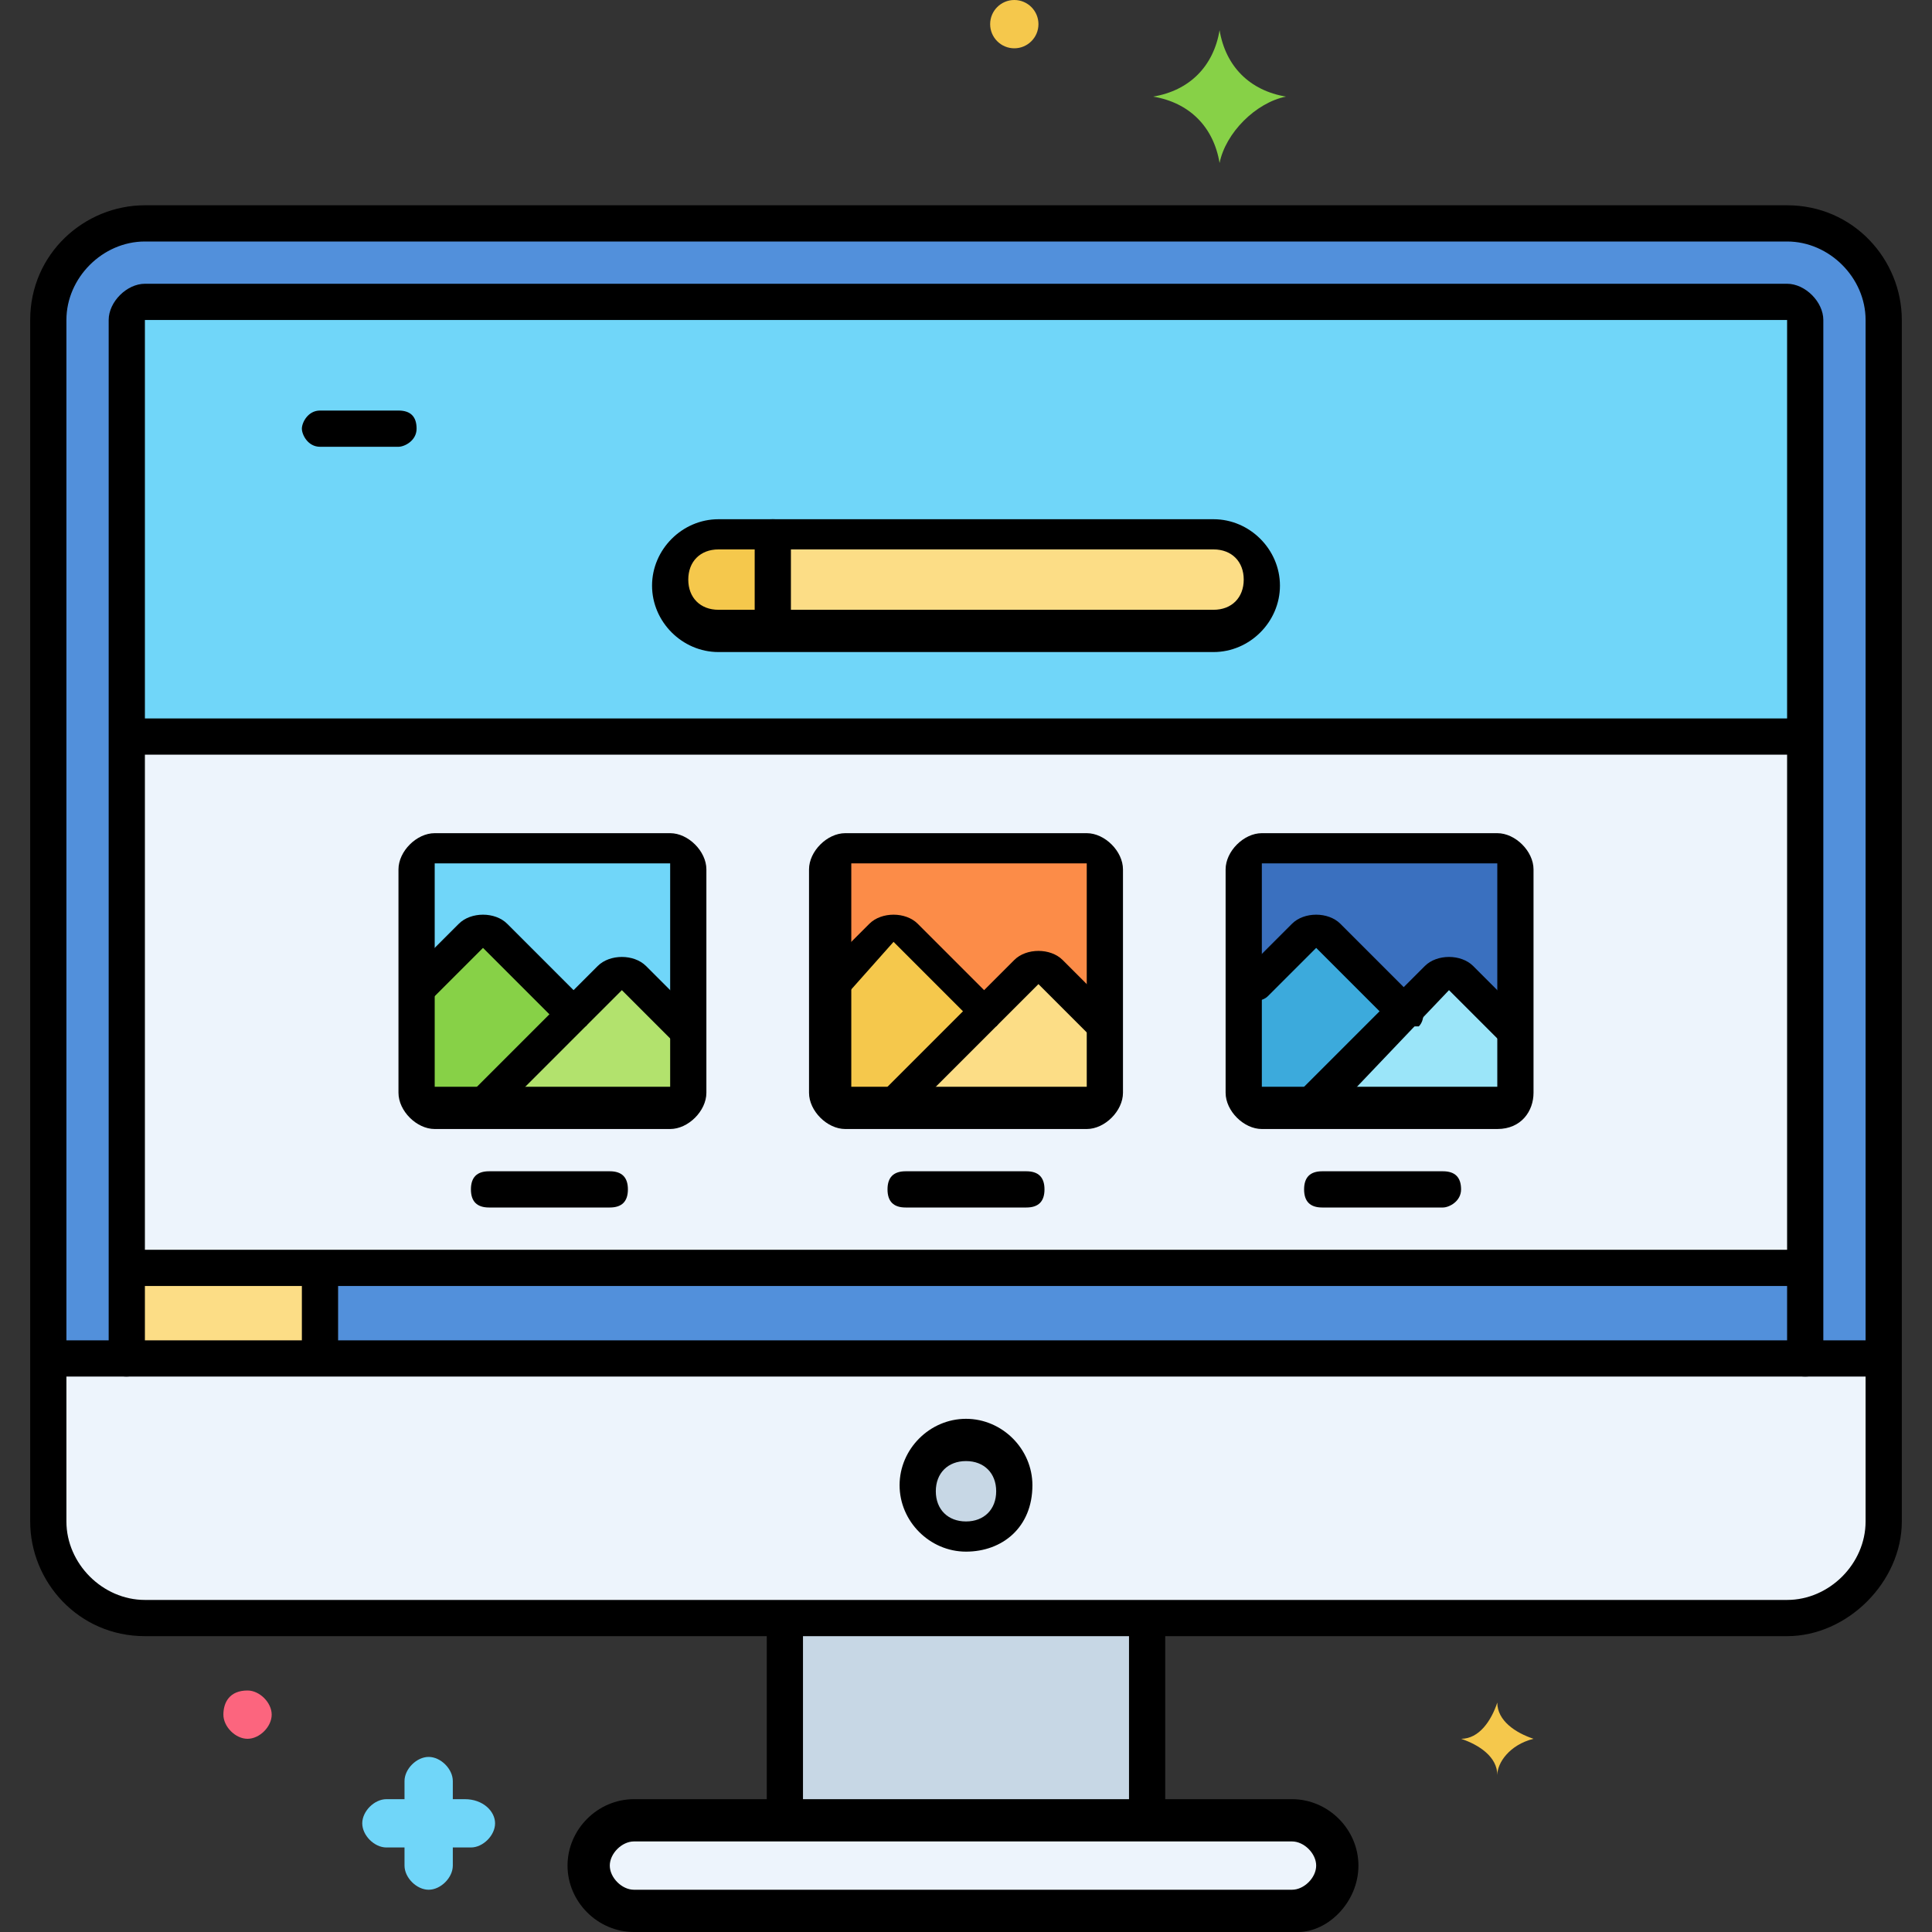
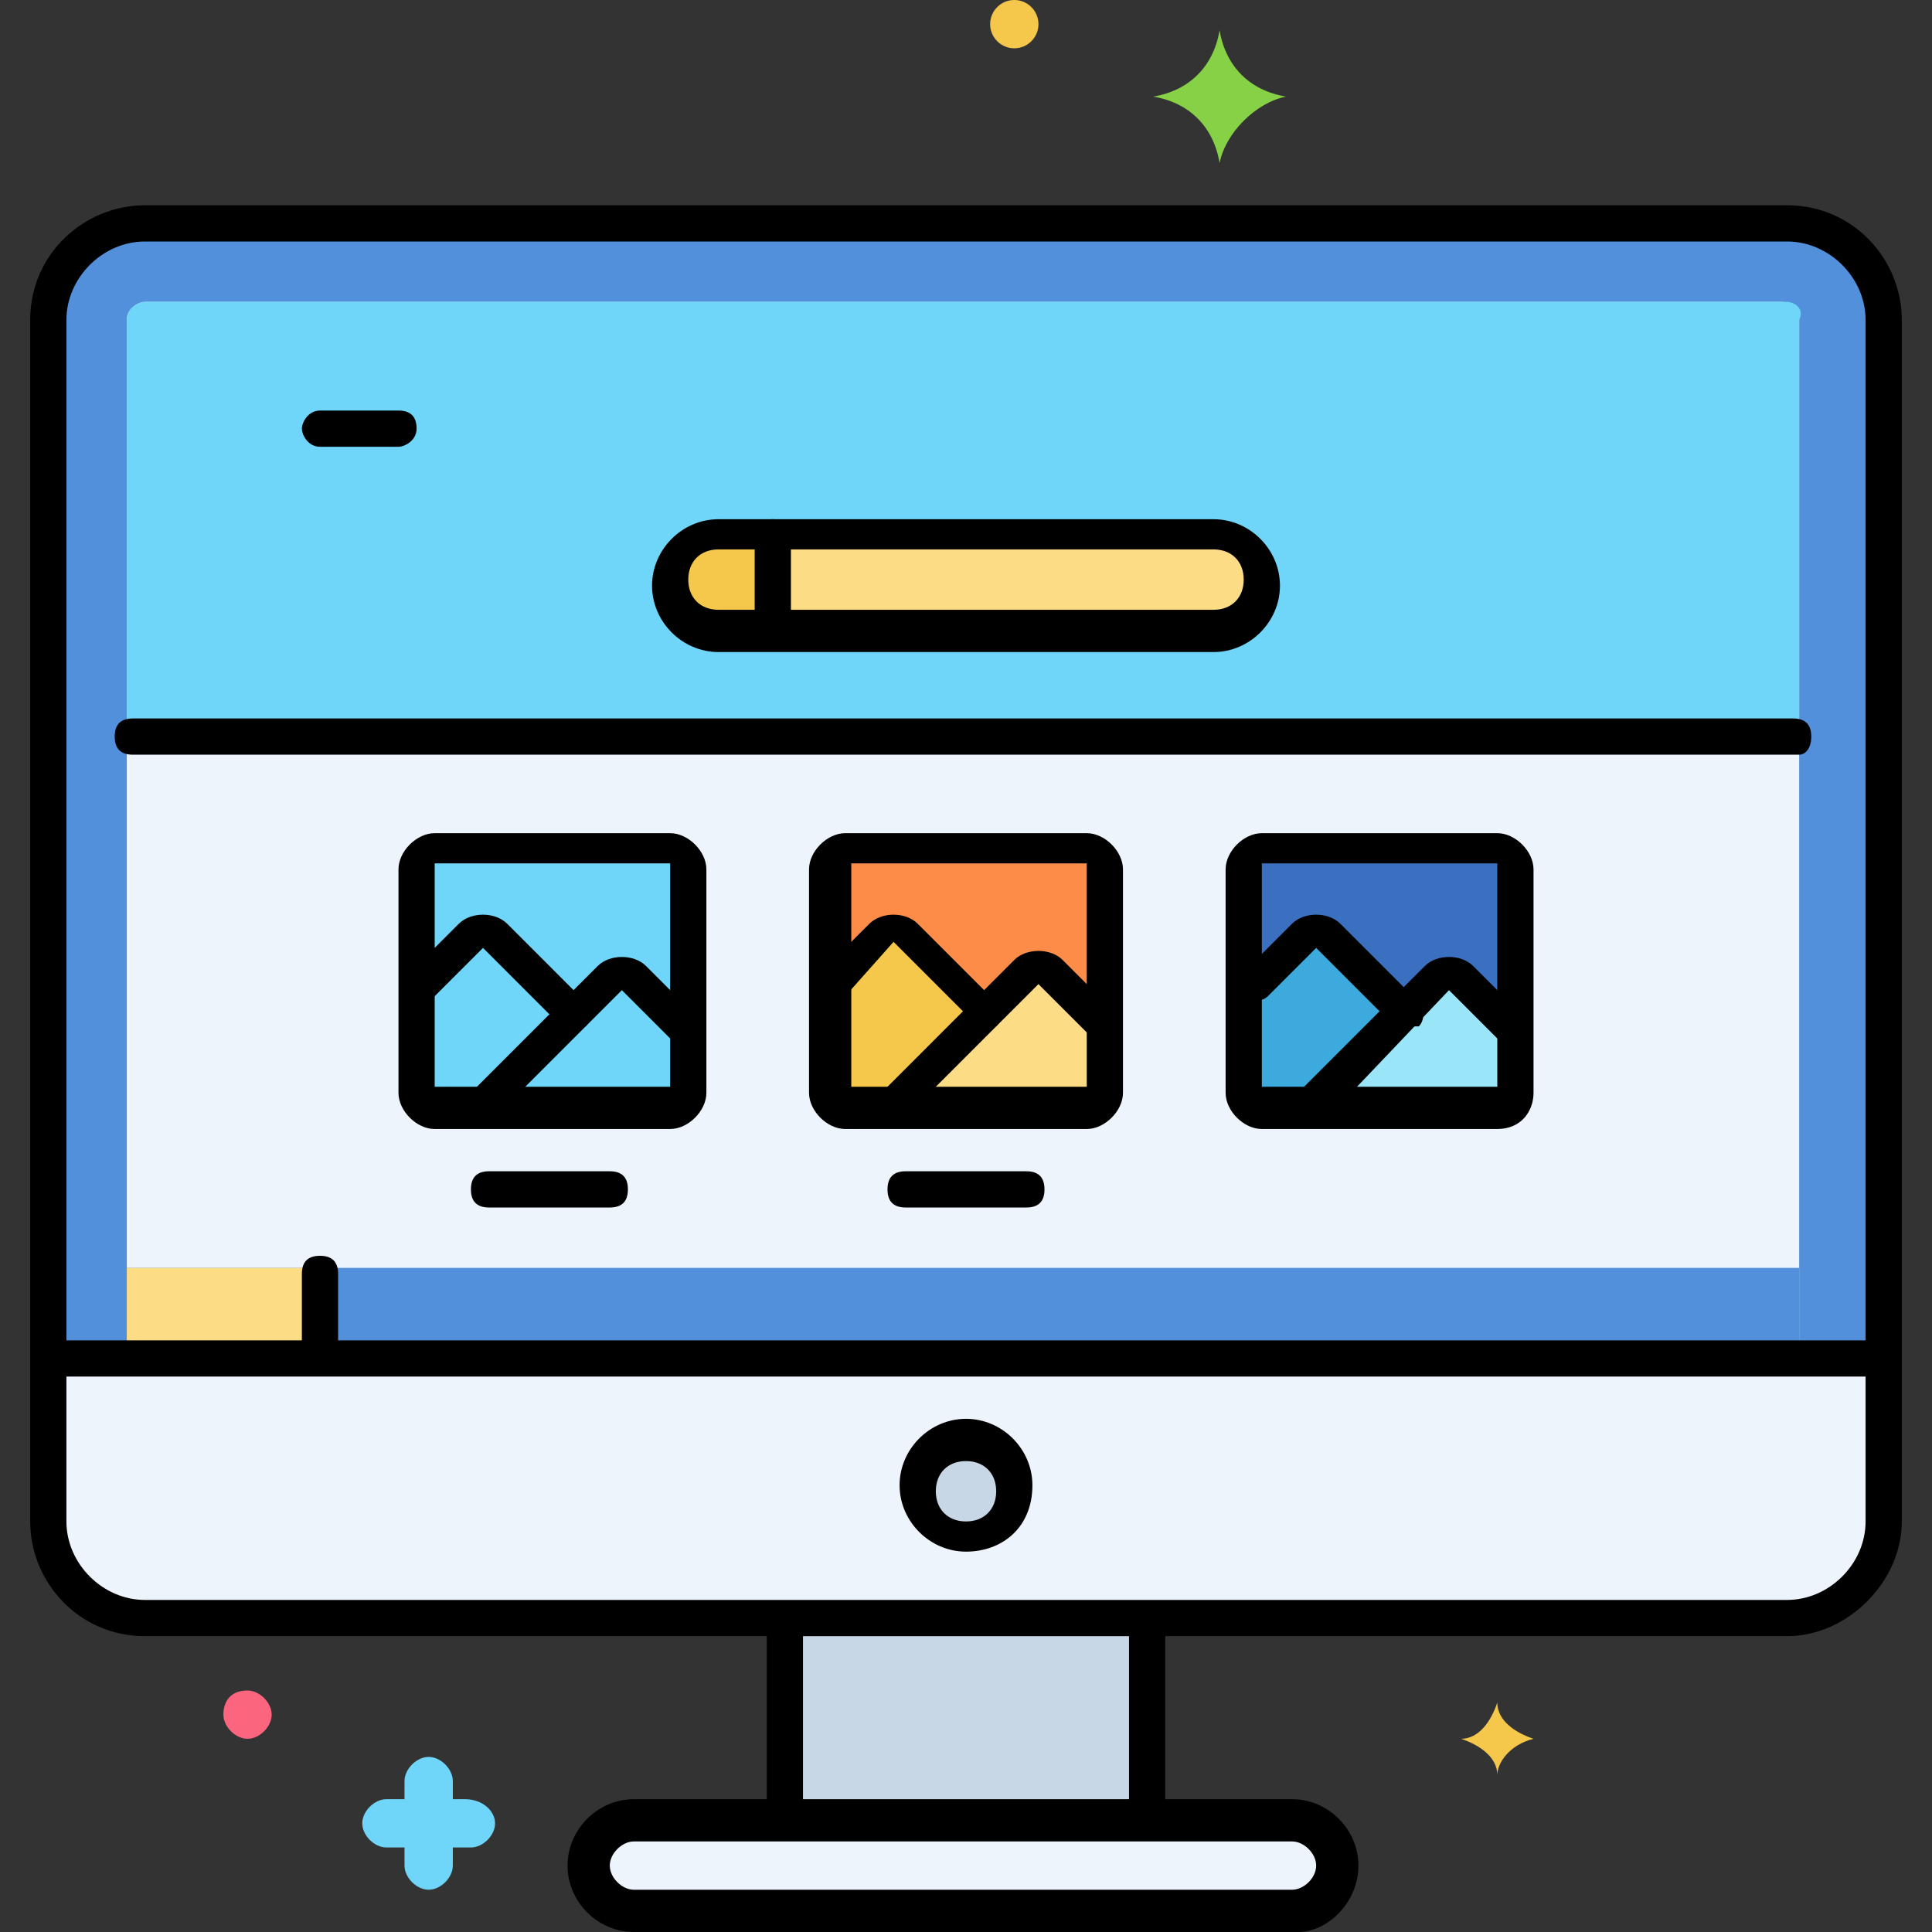
<svg xmlns="http://www.w3.org/2000/svg" version="1.1" id="Layer_1" x="0px" y="0px" viewBox="0 0 32 32" style="enable-background:new 0 0 32 32;" xml:space="preserve">
  <rect x="0" y="0" width="32" height="32" fill="#333333" stroke="none" />
  <style type="text/css">
	.st0{fill:#5290DB;}
	.st1{fill:#EDF4FC;}
	.st2{fill:#70D6F9;}
	.st3{fill:#C7D7E5;}
	.st4{fill:#FCDD86;}
	.st5{fill:#FC8C48;}
	.st6{fill:#3A70BF;}
	.st7{fill:#F5C84C;}
	.st8{fill:#B2E26D;}
	.st9{fill:#87D147;}
	.st10{fill:#9BE5F9;}
	.st11{fill:#3CAADC;}
	.st12{fill:#FC657E;}
</style>
  <g>
    <path class="st0" d="M29.6,3.7H2.4c-0.9,0-1.6,0.7-1.6,1.6v19.9c0,0.9,0.7,1.6,1.6,1.6h27.2c0.9,0,1.6-0.7,1.6-1.6V5.3   C31.2,4.4,30.5,3.7,29.6,3.7z" />
    <path class="st1" d="M2.4,5C2.3,5,2.1,5.1,2.1,5.3v17.3h27.7V5.3c0-0.1-0.1-0.3-0.3-0.3L2.4,5L2.4,5z" />
    <path class="st2" d="M29.6,5H2.4C2.3,5,2.1,5.1,2.1,5.3v6.9h27.7V5.3C29.9,5.1,29.7,5,29.6,5z" />
    <path class="st1" d="M21.5,30.2H10.5c-0.4,0-0.7,0.3-0.7,0.7c0,0.4,0.3,0.7,0.7,0.7h10.9c0.4,0,0.7-0.3,0.7-0.7   C22.2,30.5,21.9,30.2,21.5,30.2z" />
    <rect x="13" y="26.8" class="st3" width="6" height="3.4" />
    <path class="st1" d="M0.8,22.5v2.7c0,0.9,0.7,1.6,1.6,1.6h27.2c0.9,0,1.6-0.7,1.6-1.6v-2.7H0.8z" />
    <path class="st3" d="M16,23.9c-0.4,0-0.8,0.4-0.8,0.8c0,0.4,0.4,0.8,0.8,0.8c0.4,0,0.8-0.4,0.8-0.8C16.8,24.2,16.4,23.9,16,23.9z" />
    <rect x="2.1" y="21" class="st0" width="27.7" height="1.5" />
    <rect x="2.1" y="21" class="st4" width="3.1" height="1.5" />
    <path d="M29.6,27.1H2.4c-1.1,0-1.9-0.9-1.9-1.9V5.3c0-1.1,0.9-1.9,1.9-1.9h27.2c1.1,0,1.9,0.9,1.9,1.9v19.9   C31.5,26.2,30.6,27.1,29.6,27.1z M2.4,4C1.7,4,1.1,4.6,1.1,5.3v19.9c0,0.7,0.6,1.3,1.3,1.3h27.2c0.7,0,1.3-0.6,1.3-1.3V5.3   c0-0.7-0.6-1.3-1.3-1.3H2.4z" />
-     <path d="M2.1,22.8c-0.2,0-0.3-0.1-0.3-0.3V5.3c0-0.3,0.3-0.6,0.6-0.6h27.2c0.3,0,0.6,0.3,0.6,0.6v17.2c0,0.2-0.1,0.3-0.3,0.3   s-0.3-0.1-0.3-0.3V5.3H2.4v17.1C2.4,22.6,2.3,22.8,2.1,22.8z" />
    <path class="st2" d="M7.2,14h3.9c0.2,0,0.3,0.1,0.3,0.3v3.7c0,0.2-0.1,0.3-0.3,0.3H7.2c-0.2,0-0.3-0.1-0.3-0.3v-3.7   C6.9,14.2,7,14,7.2,14z" />
    <path class="st5" d="M14,14H18c0.2,0,0.3,0.1,0.3,0.3v3.7c0,0.2-0.1,0.3-0.3,0.3H14c-0.2,0-0.3-0.1-0.3-0.3v-3.7   C13.7,14.2,13.9,14,14,14z" />
    <path class="st6" d="M20.9,14h3.9c0.2,0,0.3,0.1,0.3,0.3v3.7c0,0.2-0.1,0.3-0.3,0.3h-3.9c-0.2,0-0.3-0.1-0.3-0.3v-3.7   C20.6,14.2,20.7,14,20.9,14z" />
    <path class="st4" d="M20.1,8.8h-8.2c-0.5,0-0.8,0.4-0.8,0.8c0,0.5,0.4,0.8,0.8,0.8h8.2c0.5,0,0.8-0.4,0.8-0.8   C20.9,9.2,20.6,8.8,20.1,8.8z" />
-     <path class="st7" d="M12.8,8.8h-0.9c-0.5,0-0.8,0.4-0.8,0.8c0,0.5,0.4,0.8,0.8,0.8h0.9V8.8z" />
-     <path class="st8" d="M11.1,18.3c0.2,0,0.3-0.1,0.3-0.3V17l-0.8-0.8c-0.1-0.1-0.3-0.1-0.4,0l-2.2,2.2H11.1z" />
-     <path class="st9" d="M9.5,16.7l-1.3-1.3c-0.1-0.1-0.3-0.1-0.4,0l-0.9,0.9v1.7c0,0.2,0.1,0.3,0.3,0.3h0.7L9.5,16.7z" />
+     <path class="st7" d="M12.8,8.8h-0.9c-0.5,0-0.8,0.4-0.8,0.8c0,0.5,0.4,0.8,0.8,0.8h0.9V8.8" />
    <path class="st4" d="M18,18.3c0.2,0,0.3-0.1,0.3-0.3V17l-0.8-0.8c-0.1-0.1-0.3-0.1-0.4,0l-2.2,2.2H18z" />
    <path class="st7" d="M16.4,16.7l-1.3-1.3c-0.1-0.1-0.3-0.1-0.4,0l-0.9,0.9v1.7c0,0.2,0.1,0.3,0.3,0.3h0.7L16.4,16.7z" />
    <path class="st10" d="M24.8,18.3c0.2,0,0.3-0.1,0.3-0.3V17l-0.8-0.8c-0.1-0.1-0.3-0.1-0.4,0l-2.2,2.2H24.8z" />
    <path class="st11" d="M23.2,16.7l-1.3-1.3c-0.1-0.1-0.3-0.1-0.4,0l-0.9,0.9v1.7c0,0.2,0.1,0.3,0.3,0.3h0.7L23.2,16.7z" />
    <path d="M21.5,32H10.5c-0.6,0-1.1-0.5-1.1-1.1c0-0.6,0.5-1.1,1.1-1.1h10.9c0.6,0,1.1,0.5,1.1,1.1C22.5,31.5,22,32,21.5,32z    M10.5,30.5c-0.2,0-0.4,0.2-0.4,0.4c0,0.2,0.2,0.4,0.4,0.4h10.9c0.2,0,0.4-0.2,0.4-0.4c0-0.2-0.2-0.4-0.4-0.4L10.5,30.5L10.5,30.5z   " />
    <path d="M19,30.4c-0.2,0-0.3-0.1-0.3-0.3v-3.1c0-0.2,0.1-0.3,0.3-0.3c0.2,0,0.3,0.1,0.3,0.3v3.1C19.3,30.2,19.2,30.4,19,30.4z" />
    <path d="M13,30.4c-0.2,0-0.3-0.1-0.3-0.3v-3.2c0-0.2,0.1-0.3,0.3-0.3c0.2,0,0.3,0.1,0.3,0.3v3.2C13.3,30.2,13.2,30.4,13,30.4z" />
    <path class="st9" d="M21.3,1.6c-0.6-0.1-1-0.5-1.1-1.1c0,0,0,0,0,0c-0.1,0.6-0.5,1-1.1,1.1c0,0,0,0,0,0c0.6,0.1,1,0.5,1.1,1.1   c0,0,0,0,0,0C20.3,2.2,20.8,1.7,21.3,1.6C21.4,1.6,21.4,1.6,21.3,1.6z" />
    <path class="st7" d="M25.4,28.8c-0.3-0.1-0.6-0.3-0.6-0.6c0,0,0,0,0,0c-0.1,0.3-0.3,0.6-0.6,0.6c0,0,0,0,0,0   c0.3,0.1,0.6,0.3,0.6,0.6c0,0,0,0,0,0C24.8,29.2,25,28.9,25.4,28.8C25.4,28.9,25.4,28.8,25.4,28.8z" />
    <path class="st2" d="M7.7,29.8H7.5v-0.3c0-0.2-0.2-0.4-0.4-0.4c-0.2,0-0.4,0.2-0.4,0.4v0.3H6.4C6.2,29.8,6,30,6,30.2   s0.2,0.4,0.4,0.4h0.3v0.3c0,0.2,0.2,0.4,0.4,0.4c0.2,0,0.4-0.2,0.4-0.4v-0.3h0.3c0.2,0,0.4-0.2,0.4-0.4S8,29.8,7.7,29.8z" />
    <path class="st12" d="M4.1,28c0.2,0,0.4,0.2,0.4,0.4s-0.2,0.4-0.4,0.4c-0.2,0-0.4-0.2-0.4-0.4S3.8,28,4.1,28z" />
    <circle class="st7" cx="16.8" cy="0.4" r="0.4" />
    <path d="M31.1,22.8H0.9c-0.2,0-0.3-0.1-0.3-0.3c0-0.2,0.1-0.3,0.3-0.3h30.2c0.2,0,0.3,0.1,0.3,0.3C31.4,22.7,31.3,22.8,31.1,22.8z" />
    <path d="M16,25.7c-0.6,0-1.1-0.5-1.1-1.1c0-0.6,0.5-1.1,1.1-1.1c0.6,0,1.1,0.5,1.1,1.1C17.1,25.3,16.6,25.7,16,25.7z M16,24.2   c-0.3,0-0.5,0.2-0.5,0.5c0,0.3,0.2,0.5,0.5,0.5c0.3,0,0.5-0.2,0.5-0.5C16.5,24.4,16.3,24.2,16,24.2z" />
-     <path d="M29.7,21.3H2.3C2.1,21.3,2,21.2,2,21c0-0.2,0.1-0.3,0.3-0.3h27.5c0.2,0,0.3,0.1,0.3,0.3C30,21.2,29.9,21.3,29.7,21.3z" />
    <path d="M5.3,22.7c-0.2,0-0.3-0.1-0.3-0.3v-1.3c0-0.2,0.1-0.3,0.3-0.3c0.2,0,0.3,0.1,0.3,0.3v1.3C5.6,22.6,5.4,22.7,5.3,22.7z" />
    <path d="M6.6,7.4H5.3C5.1,7.4,5,7.2,5,7.1s0.1-0.3,0.3-0.3h1.3c0.2,0,0.3,0.1,0.3,0.3S6.7,7.4,6.6,7.4z" />
    <path d="M11.1,18.7H7.2c-0.3,0-0.6-0.3-0.6-0.6v-3.7c0-0.3,0.3-0.6,0.6-0.6h3.9c0.3,0,0.6,0.3,0.6,0.6v3.7   C11.7,18.4,11.4,18.7,11.1,18.7z M7.2,18h3.9v-3.7H7.2V18z M11.1,14.3L11.1,14.3L11.1,14.3z" />
    <path d="M10.1,20h-2c-0.2,0-0.3-0.1-0.3-0.3s0.1-0.3,0.3-0.3h2c0.2,0,0.3,0.1,0.3,0.3S10.3,20,10.1,20z" />
    <path d="M18,18.7H14c-0.3,0-0.6-0.3-0.6-0.6v-3.7c0-0.3,0.3-0.6,0.6-0.6H18c0.3,0,0.6,0.3,0.6,0.6v3.7C18.6,18.4,18.3,18.7,18,18.7   z M14.1,18h3.9v-3.7h-3.9V18z M18,14.3L18,14.3L18,14.3z" />
    <path d="M17,20h-2c-0.2,0-0.3-0.1-0.3-0.3s0.1-0.3,0.3-0.3h2c0.2,0,0.3,0.1,0.3,0.3S17.2,20,17,20z" />
    <path d="M24.8,18.7h-3.9c-0.3,0-0.6-0.3-0.6-0.6v-3.7c0-0.3,0.3-0.6,0.6-0.6h3.9c0.3,0,0.6,0.3,0.6,0.6v3.7   C25.4,18.4,25.2,18.7,24.8,18.7z M20.9,18h3.9v-3.7h-3.9V18z M24.8,14.3L24.8,14.3L24.8,14.3z" />
-     <path d="M23.9,20h-2c-0.2,0-0.3-0.1-0.3-0.3s0.1-0.3,0.3-0.3h2c0.2,0,0.3,0.1,0.3,0.3S24,20,23.9,20z" />
    <path d="M29.8,12.5H2.2c-0.2,0-0.3-0.1-0.3-0.3s0.1-0.3,0.3-0.3h27.5c0.2,0,0.3,0.1,0.3,0.3S29.9,12.5,29.8,12.5z" />
    <path d="M20.1,10.8h-8.2c-0.6,0-1.1-0.5-1.1-1.1s0.5-1.1,1.1-1.1h8.2c0.6,0,1.1,0.5,1.1,1.1S20.7,10.8,20.1,10.8z M11.9,9.1   c-0.3,0-0.5,0.2-0.5,0.5c0,0.3,0.2,0.5,0.5,0.5h8.2c0.3,0,0.5-0.2,0.5-0.5c0-0.3-0.2-0.5-0.5-0.5H11.9z" />
    <path d="M12.8,10.7c-0.2,0-0.3-0.1-0.3-0.3V8.9c0-0.2,0.1-0.3,0.3-0.3c0.2,0,0.3,0.1,0.3,0.3v1.4C13.1,10.5,13,10.7,12.8,10.7z" />
    <path d="M8,18.6c-0.1,0-0.2,0-0.2-0.1c-0.1-0.1-0.1-0.3,0-0.4l2.1-2.1c0.2-0.2,0.6-0.2,0.8,0l0.8,0.8c0.1,0.1,0.1,0.3,0,0.4   c-0.1,0.1-0.3,0.1-0.4,0l-0.8-0.8l-2.1,2.1C8.1,18.5,8.1,18.6,8,18.6z" />
    <path d="M9.4,17c-0.1,0-0.2,0-0.2-0.1L8,15.7l-0.8,0.8c-0.1,0.1-0.3,0.1-0.4,0c-0.1-0.1-0.1-0.3,0-0.4l0.8-0.8   c0.2-0.2,0.6-0.2,0.8,0l1.3,1.3c0.1,0.1,0.1,0.3,0,0.4C9.6,17,9.5,17,9.4,17z" />
    <path d="M14.8,18.6c-0.1,0-0.2,0-0.2-0.1c-0.1-0.1-0.1-0.3,0-0.4l2.2-2.2c0.2-0.2,0.6-0.2,0.8,0l0.8,0.8c0.1,0.1,0.1,0.3,0,0.4   c-0.1,0.1-0.3,0.1-0.4,0l-0.8-0.8L15,18.5C15,18.6,14.9,18.6,14.8,18.6z" />
    <path d="M16.3,17c-0.1,0-0.2,0-0.2-0.1l-1.3-1.3L14,16.5c-0.1,0.1-0.3,0.1-0.4,0c-0.1-0.1-0.1-0.3,0-0.4l0.8-0.8   c0.2-0.2,0.6-0.2,0.8,0l1.3,1.3c0.1,0.1,0.1,0.3,0,0.4C16.5,17,16.4,17,16.3,17z" />
    <path d="M21.7,18.6c-0.1,0-0.2,0-0.2-0.1c-0.1-0.1-0.1-0.3,0-0.4l2.1-2.1c0.2-0.2,0.6-0.2,0.8,0l0.8,0.8c0.1,0.1,0.1,0.3,0,0.4   c-0.1,0.1-0.3,0.1-0.4,0l-0.8-0.8L22,18.5C21.9,18.5,21.8,18.6,21.7,18.6z" />
    <path d="M23.2,17c-0.1,0-0.2,0-0.2-0.1l-1.2-1.2l-0.8,0.8c-0.1,0.1-0.3,0.1-0.4,0c-0.1-0.1-0.1-0.3,0-0.4l0.8-0.8   c0.2-0.2,0.6-0.2,0.8,0l1.3,1.3c0.1,0.1,0.1,0.3,0,0.4C23.4,17,23.3,17,23.2,17z" />
  </g>
</svg>